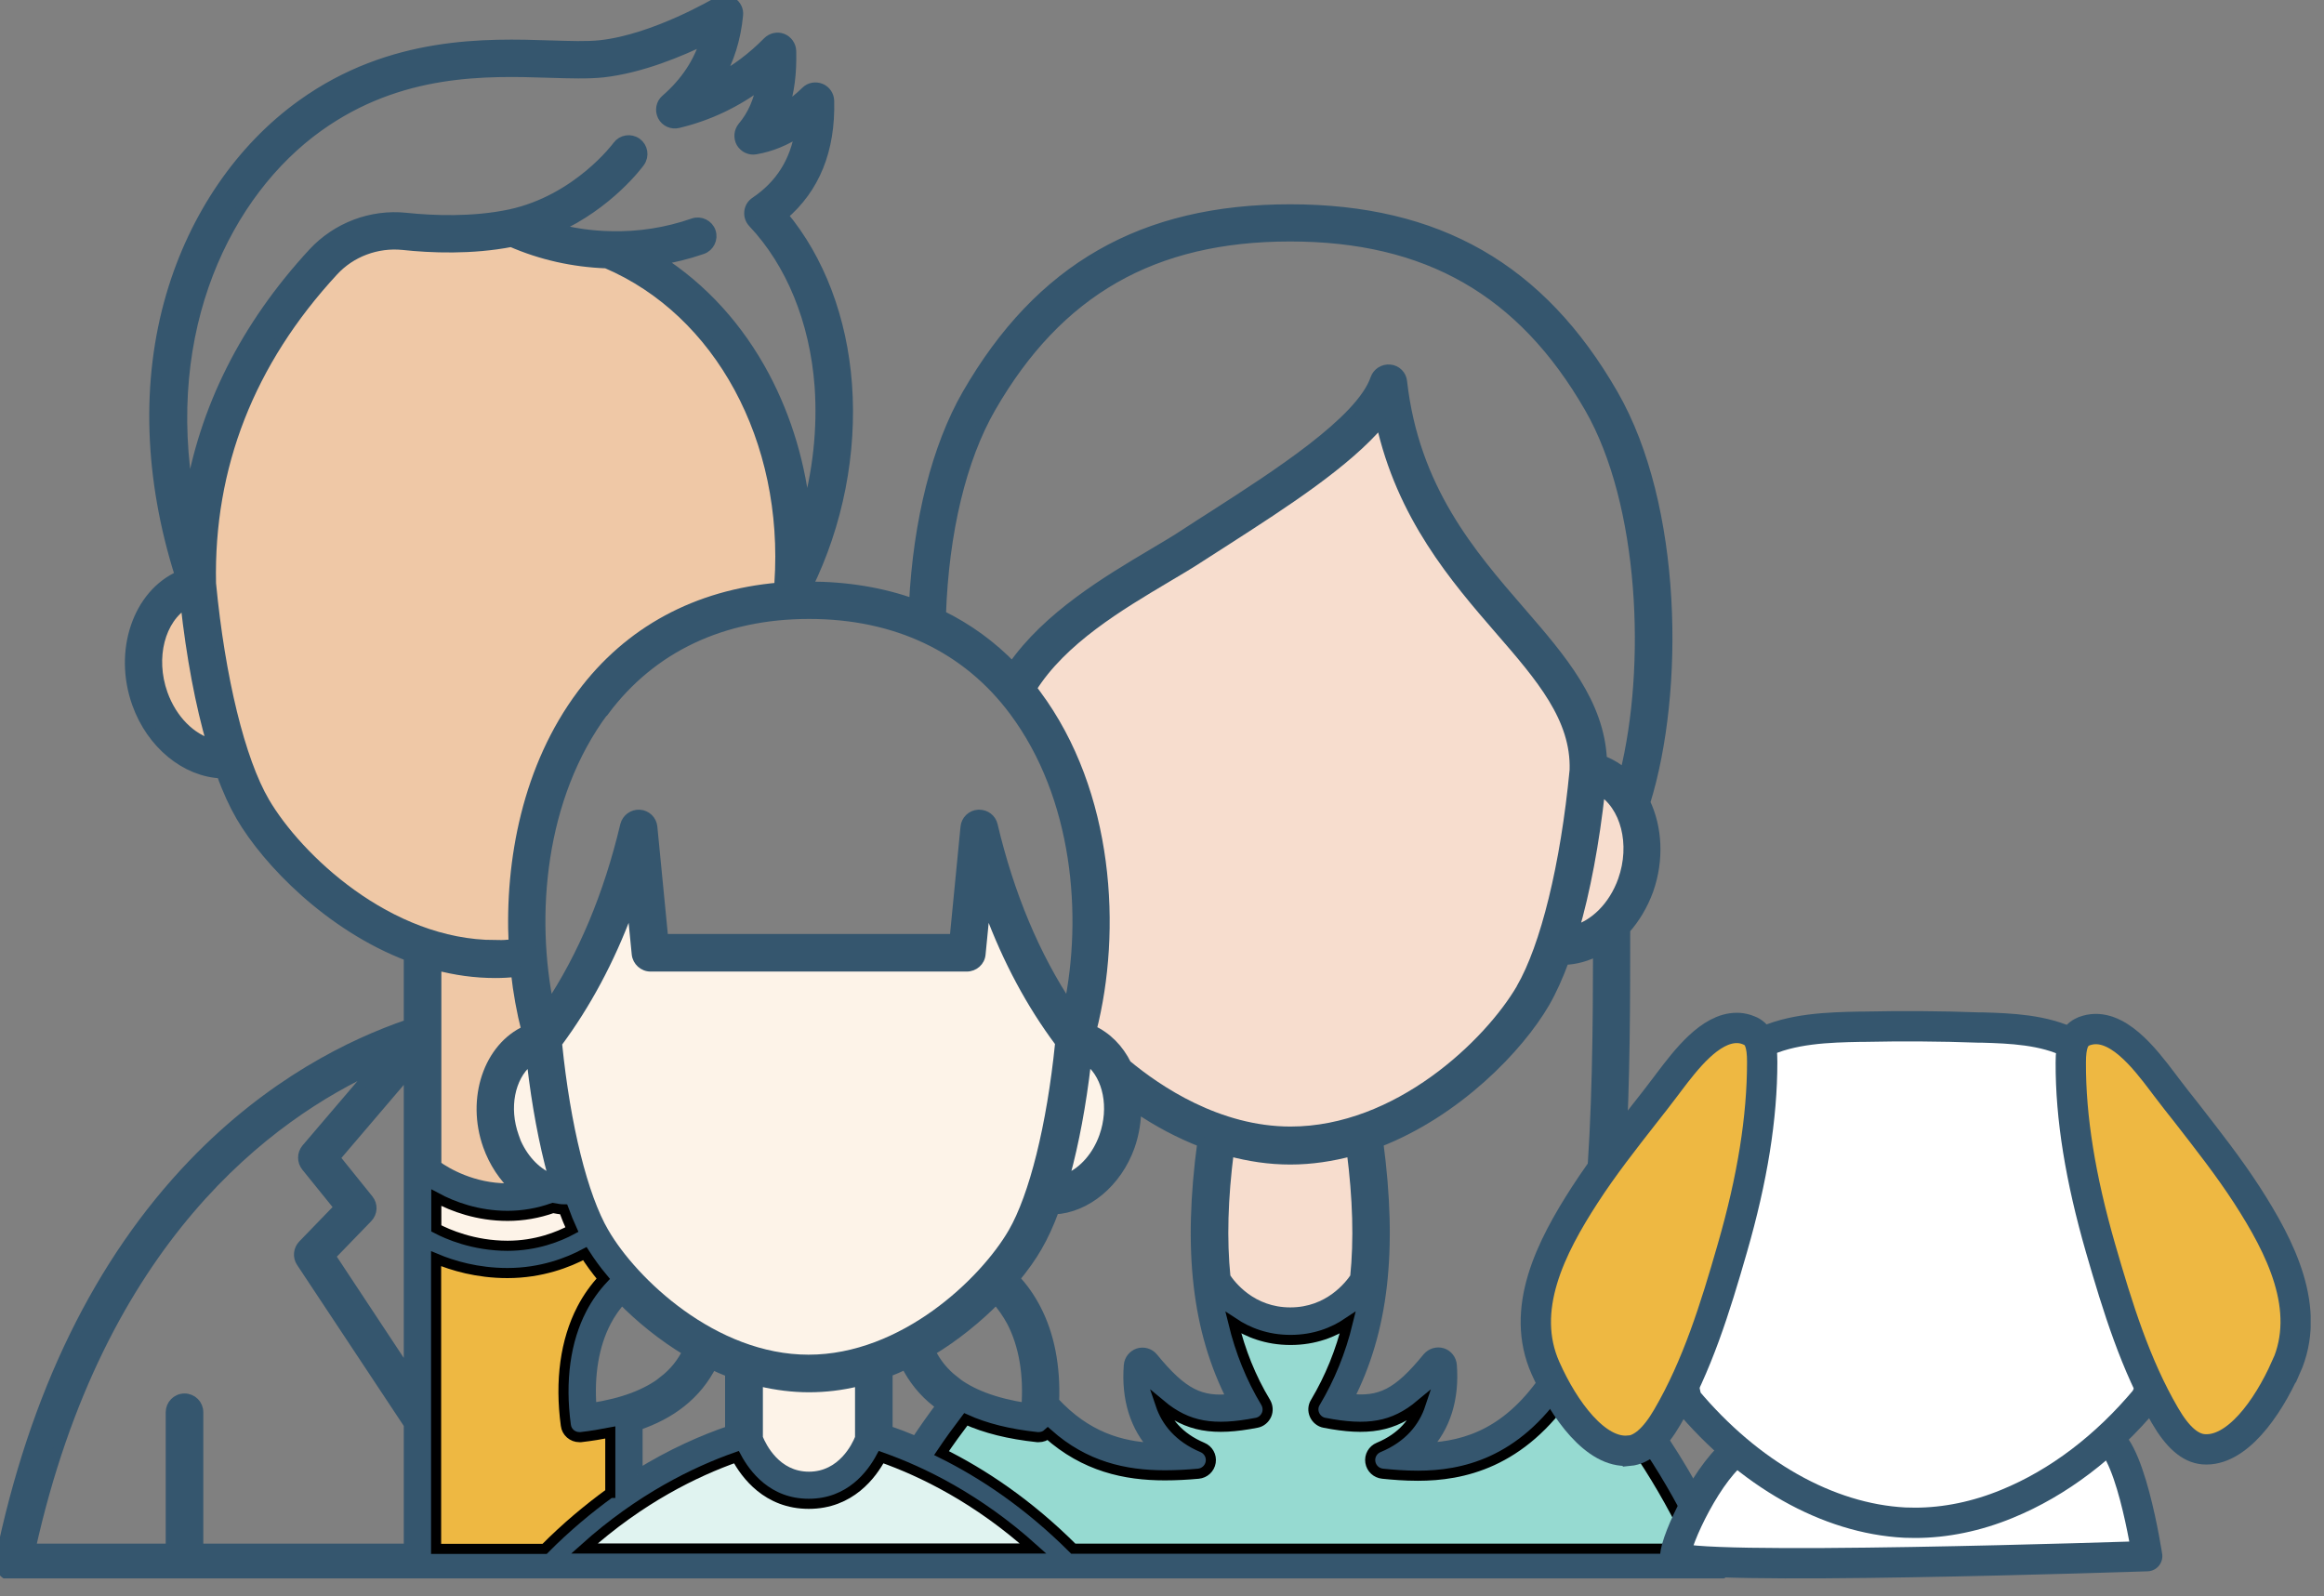
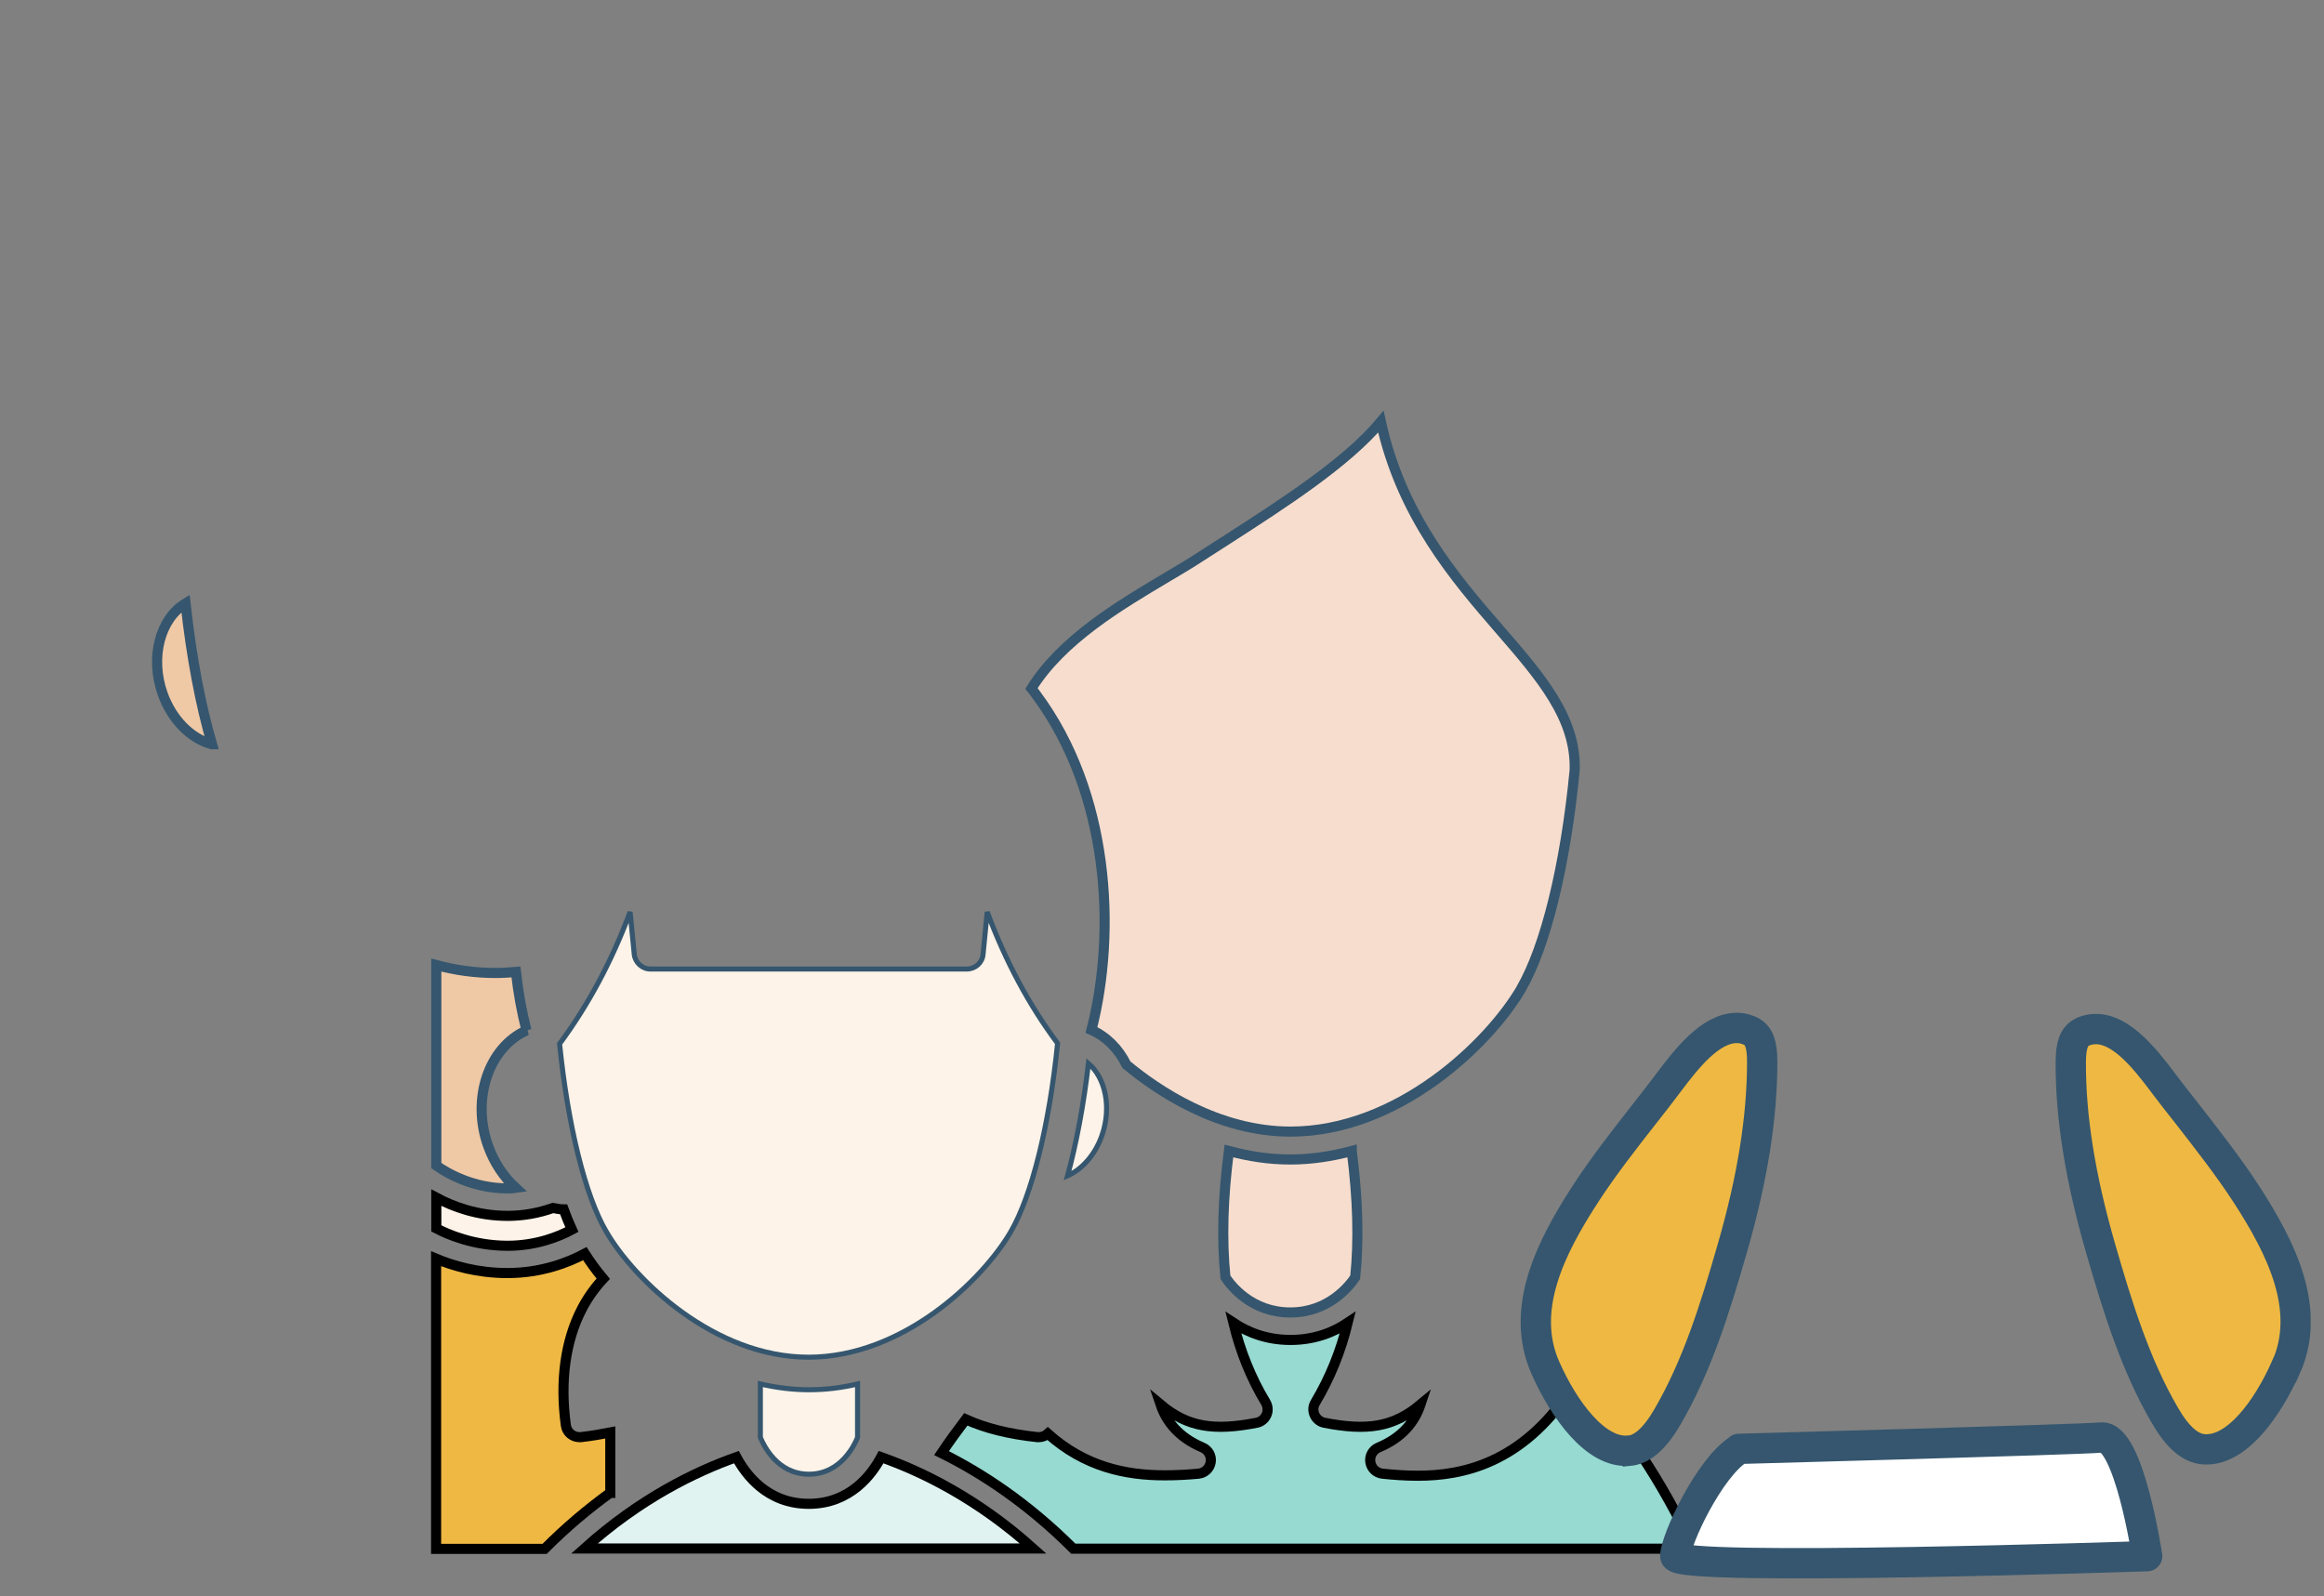
<svg xmlns="http://www.w3.org/2000/svg" width="115" height="79" viewBox="0 0 115 79" fill="none">
  <rect x="0" y="0" width="115" height="79" fill="#808080" stroke="none" />
  <g clip-path="url(#clip0_1407_13181)">
-     <path d="M20.23 50.68V47.32C16.309 45.83 13.22 42.62 11.919 40.39C11.579 39.8 11.249 39.09 10.96 38.27C9.2 38.2 7.5 36.83 6.78 34.81C5.86 32.22 6.82 29.41 8.91 28.49C7.38 23.67 7.22 18.88 8.47 14.62C9.62 10.7 11.919 7.34 14.95 5.17C19.369 2 24.099 2.15 27.23 2.25C28.209 2.28 29.049 2.31 29.7 2.24C32.4 1.95 35.469 0.12 35.499 0.11C35.719 -0.02 35.989 -0.02 36.209 0.11C36.429 0.25 36.55 0.49 36.52 0.75C36.41 1.91 36.08 2.97 35.529 3.92C36.419 3.45 37.239 2.83 37.989 2.07C38.179 1.88 38.469 1.81 38.719 1.91C38.969 2.01 39.139 2.25 39.15 2.52C39.179 3.62 39.059 4.57 38.77 5.41C39.139 5.17 39.51 4.88 39.88 4.52C40.069 4.33 40.359 4.28 40.609 4.38C40.859 4.48 41.02 4.72 41.029 4.99C41.09 7.42 40.319 9.32 38.739 10.66C40.55 12.83 41.669 15.77 41.91 19.02C42.16 22.4 41.469 25.94 39.95 29.03C39.969 29.03 39.999 29.03 40.02 29.03C41.9 29.03 43.65 29.32 45.23 29.89C45.44 25.77 46.359 22.12 47.859 19.51C51.459 13.27 56.539 10.36 63.84 10.36C71.139 10.36 76.23 13.27 79.82 19.51C83.01 25.04 83.12 34.21 81.409 39.71C81.999 40.95 82.1 42.53 81.57 44.04C81.299 44.79 80.9 45.45 80.419 45.99C80.419 53.2 80.4 61.84 78.68 66.73C81.43 69.56 83.71 73.03 85.45 77.06C85.54 77.27 85.519 77.51 85.389 77.7C85.26 77.89 85.049 78.01 84.82 78.01H52.809H27.25H0.68C0.48 78.01 0.28 77.92 0.15 77.76C0.02 77.6 -0.03 77.39 0.01 77.19C1.69 69.03 4.91 62.44 9.57 57.59C13.399 53.61 17.399 51.65 20.22 50.69L20.23 50.68ZM20.23 70.49L14.909 62.46C14.729 62.19 14.77 61.84 14.989 61.61L16.79 59.75L15.149 57.72C14.95 57.47 14.95 57.1 15.159 56.85L18.649 52.76C13.37 55.15 4.92 61.29 1.51 76.64H8.45V69.89C8.45 69.52 8.75 69.21 9.13 69.21C9.51 69.21 9.81 69.51 9.81 69.89V76.64H20.23V70.49ZM20.23 53.01L16.57 57.3L18.23 59.36C18.45 59.63 18.43 60.01 18.189 60.26L16.349 62.16L20.23 68.03V53.01ZM52.169 59.84C51.91 60.56 51.62 61.18 51.319 61.7C51.039 62.19 50.66 62.72 50.2 63.28C50.62 63.72 50.969 64.22 51.26 64.78C51.929 66.06 52.23 67.63 52.16 69.37C53.749 71.09 55.45 71.59 57.139 71.66C56.179 70.64 55.73 69.24 55.859 67.57C55.88 67.29 56.069 67.06 56.33 66.97C56.59 66.89 56.88 66.97 57.059 67.19C58.529 68.98 59.4 69.4 60.969 69.23C59.239 65.85 58.779 61.87 59.499 56.53C58.389 56.1 57.279 55.52 56.219 54.79C56.23 55.42 56.13 56.07 55.91 56.71C55.27 58.52 53.749 59.77 52.16 59.85L52.169 59.84ZM47.2 68.33C48.05 69 49.23 69.44 50.789 69.68C50.919 68.03 50.669 66.57 50.069 65.41C49.849 65 49.59 64.63 49.289 64.29C48.38 65.21 47.279 66.12 46.029 66.87C46.309 67.45 46.7 67.93 47.209 68.33H47.2ZM46.359 69.4C45.7 68.89 45.19 68.25 44.819 67.51C44.529 67.65 44.219 67.78 43.919 67.9V70.79C44.359 70.94 44.83 71.12 45.33 71.33C45.73 70.72 46.15 70.13 46.58 69.56C46.51 69.51 46.429 69.45 46.359 69.4ZM31.549 72.98C33.239 71.93 34.83 71.24 36.13 70.8V67.91C35.819 67.79 35.52 67.66 35.23 67.52C34.859 68.26 34.349 68.89 33.69 69.41C33.099 69.88 32.389 70.25 31.549 70.54V72.99V72.98ZM32.849 68.33C33.359 67.93 33.749 67.45 34.029 66.87C32.779 66.12 31.669 65.21 30.77 64.29C30.47 64.62 30.209 64.99 29.989 65.41C29.39 66.57 29.14 68.03 29.27 69.68C30.829 69.44 32 69 32.859 68.33H32.849ZM79.07 47.04C78.54 47.32 77.98 47.48 77.4 47.5C77.1 48.32 76.779 49.03 76.439 49.62C75.15 51.84 72.09 55.02 68.2 56.53C68.909 61.87 68.46 65.85 66.73 69.22C68.299 69.4 69.169 68.98 70.639 67.18C70.82 66.97 71.1 66.88 71.37 66.96C71.629 67.04 71.82 67.28 71.84 67.56C71.969 69.23 71.519 70.63 70.559 71.65C72.62 71.57 74.7 70.85 76.549 68.08C78.939 64.51 79.07 54.71 79.079 47.03L79.07 47.04ZM46.569 30.45C47.88 31.09 49.069 31.95 50.099 33.02C51.84 30.5 54.8 28.74 57.02 27.42C57.63 27.06 58.2 26.72 58.669 26.41C59.099 26.13 59.559 25.83 60.05 25.52C63.13 23.54 67.34 20.84 68.059 18.75C68.159 18.45 68.46 18.26 68.779 18.29C69.1 18.32 69.35 18.57 69.379 18.89C69.98 24.19 72.769 27.42 75.24 30.27C77.249 32.59 79.15 34.79 79.269 37.63C79.309 37.64 79.35 37.66 79.379 37.67C79.76 37.83 80.1 38.04 80.4 38.31C81.719 33 81.389 24.92 78.65 20.17C75.32 14.39 70.609 11.7 63.84 11.7C57.069 11.7 52.359 14.39 49.029 20.17C47.569 22.7 46.7 26.33 46.559 30.44L46.569 30.45ZM29.88 35.18C26.7 39.44 26.23 45.35 27.169 49.84C28.849 47.32 30.119 44.3 30.939 40.84C31.02 40.52 31.32 40.3 31.649 40.32C31.98 40.34 32.249 40.6 32.279 40.93L32.819 46.47H47.239L47.779 40.93C47.809 40.6 48.08 40.34 48.41 40.32C48.429 40.32 48.44 40.32 48.459 40.32C48.77 40.32 49.05 40.53 49.12 40.84C49.94 44.3 51.209 47.32 52.889 49.84C53.83 45.35 53.359 39.44 50.179 35.18C47.84 32.04 44.33 30.38 40.039 30.38C35.749 30.38 32.239 32.04 29.899 35.18H29.88ZM9.37 24.72C10.089 20.24 12.139 16.15 15.499 12.51C16.669 11.25 18.38 10.6 20.09 10.78C21.419 10.92 23.399 11 25.239 10.61C28.579 9.89 30.54 7.25 30.559 7.22C30.779 6.92 31.2 6.85 31.509 7.07C31.809 7.29 31.88 7.71 31.66 8.02C31.59 8.12 30.11 10.12 27.47 11.3C28.349 11.54 29.259 11.67 30.189 11.69C31.599 11.73 32.989 11.51 34.309 11.05C34.66 10.93 35.05 11.12 35.169 11.47C35.289 11.82 35.099 12.21 34.749 12.33C34.05 12.57 33.33 12.75 32.599 12.87C34.76 14.25 36.55 16.21 37.84 18.64C38.94 20.72 39.63 23.04 39.87 25.48C40.469 23.4 40.709 21.22 40.559 19.11C40.319 15.88 39.139 13.01 37.26 11.02C37.12 10.87 37.059 10.68 37.08 10.48C37.099 10.28 37.209 10.1 37.38 9.99C38.609 9.16 39.34 8.01 39.59 6.49C38.88 6.96 38.15 7.26 37.389 7.39C37.109 7.44 36.83 7.31 36.679 7.06C36.539 6.81 36.569 6.5 36.749 6.28C37.239 5.7 37.55 4.99 37.7 4.12C36.45 5.07 35.059 5.73 33.55 6.09C33.249 6.16 32.929 6.02 32.789 5.74C32.65 5.46 32.709 5.12 32.95 4.92C33.929 4.07 34.58 3.08 34.919 1.94C33.679 2.55 31.72 3.37 29.849 3.58C29.099 3.66 28.209 3.63 27.189 3.6C24.07 3.5 19.799 3.37 15.749 6.27C11.229 9.51 7.87 16.25 9.38 24.73L9.37 24.72Z" fill="#35566E" stroke="#35566E" stroke-width="0.5" />
    <path d="M30.2 73.88V70.89C29.74 70.98 29.26 71.06 28.74 71.12C28.71 71.12 28.69 71.12 28.67 71.12C28.33 71.12 28.04 70.87 28 70.53C27.7 68.33 27.98 66.34 28.79 64.78C29.08 64.22 29.44 63.72 29.85 63.28C29.49 62.85 29.19 62.43 28.94 62.04C28.13 62.47 26.8 63 25.11 63C23.61 63 22.39 62.63 21.58 62.29V76.65H26.95C28.03 75.56 29.13 74.65 30.19 73.88H30.2Z" fill="#EEB842" stroke="black" stroke-width="0.5" />
    <path d="M21.59 59.27V60.79C22.14 61.08 23.43 61.65 25.12 61.65C26.53 61.65 27.65 61.2 28.3 60.85C28.16 60.54 28.02 60.21 27.89 59.85C27.71 59.85 27.54 59.81 27.36 59.78C26.63 60.04 25.87 60.17 25.12 60.17C23.63 60.17 22.41 59.71 21.59 59.27Z" fill="#FDF3E8" stroke="black" stroke-width="0.5" />
    <path d="M78.12 68.08C77.98 68.35 77.84 68.6 77.68 68.84C75.28 72.42 72.36 73.03 70.16 73.03C69.5 73.03 68.91 72.98 68.42 72.93C68.11 72.9 67.86 72.67 67.81 72.36C67.76 72.05 67.93 71.75 68.22 71.63C69.4 71.14 70.01 70.35 70.29 69.51C68.95 70.63 67.65 70.82 65.54 70.41C65.32 70.37 65.14 70.22 65.05 70.02C64.96 69.82 64.97 69.59 65.09 69.4C65.81 68.19 66.34 66.89 66.69 65.46C65.99 65.93 65.05 66.31 63.86 66.31C62.67 66.31 61.74 65.93 61.03 65.46C61.38 66.89 61.9 68.19 62.63 69.4C62.74 69.59 62.76 69.82 62.67 70.02C62.58 70.22 62.4 70.37 62.18 70.41C60.07 70.82 58.77 70.63 57.43 69.51C57.71 70.34 58.32 71.13 59.5 71.63C59.79 71.75 59.96 72.05 59.91 72.36C59.86 72.67 59.61 72.9 59.3 72.93C58.75 72.98 58.2 73.01 57.64 73.01C55.67 73.01 53.68 72.58 51.85 70.95C51.73 71.06 51.57 71.12 51.4 71.12C51.38 71.12 51.35 71.12 51.33 71.12C49.93 70.97 48.76 70.68 47.79 70.24C47.38 70.78 46.98 71.33 46.59 71.91C48.59 72.9 50.87 74.4 53.11 76.64H83.8C82.28 73.36 80.37 70.49 78.13 68.09L78.12 68.08Z" fill="#96DAD1" stroke="black" stroke-width="0.5" />
    <path d="M51.12 76.63C48.37 74.16 45.64 72.83 43.6 72.11C43.14 72.97 42.07 74.42 40.02 74.42C37.97 74.42 36.9 72.97 36.44 72.11C34.4 72.83 31.67 74.16 28.92 76.63H51.11H51.12Z" fill="#E0F3F0" stroke="black" stroke-width="0.5" />
    <path d="M48.851 45.132C49.76 47.573 50.926 49.748 52.334 51.632C51.923 55.697 51.056 59.165 50.022 60.947C49.327 62.146 47.987 63.703 46.235 64.96C44.484 66.216 42.331 67.165 40.011 67.165C37.69 67.165 35.537 66.216 33.786 64.96C32.034 63.703 30.694 62.146 29.999 60.947L29.998 60.947C28.957 59.168 28.101 55.711 27.69 51.655C29.096 49.757 30.267 47.582 31.18 45.132L31.386 47.232L31.386 47.232L31.386 47.234C31.433 47.635 31.775 47.955 32.191 47.955H47.84C48.251 47.955 48.609 47.649 48.645 47.231C48.645 47.231 48.645 47.231 48.645 47.23L48.851 45.132Z" fill="#FDF3E8" stroke="#35566E" stroke-width="0.25" />
-     <path d="M25.548 56.208C25.044 54.805 25.366 53.352 26.201 52.634C26.44 54.708 26.797 56.592 27.233 58.186C26.559 57.888 25.95 57.236 25.601 56.375H25.608L25.548 56.208Z" fill="#FDF3E8" stroke="#35566E" stroke-width="0.25" />
    <path d="M54.522 56.208C54.187 57.152 53.543 57.869 52.826 58.186C53.263 56.582 53.62 54.695 53.86 52.626C54.7 53.341 55.019 54.8 54.522 56.208Z" fill="#FDF3E8" stroke="#35566E" stroke-width="0.25" />
    <path d="M37.625 68.488C38.397 68.668 39.204 68.775 40.03 68.775C40.856 68.775 41.655 68.677 42.435 68.489V71.136C42.356 71.335 42.147 71.78 41.77 72.18C41.381 72.593 40.817 72.955 40.03 72.955C39.243 72.955 38.681 72.596 38.294 72.184C37.918 71.785 37.709 71.34 37.625 71.135V68.488Z" fill="#FDF3E8" stroke="#35566E" stroke-width="0.25" />
    <path d="M75.27 48.93C76.48 46.85 77.47 42.81 77.92 38.11C78 35.54 76.25 33.51 74.21 31.16C72.02 28.63 69.35 25.54 68.33 20.87C66.65 22.89 63.46 24.94 60.79 26.66C60.31 26.97 59.85 27.26 59.42 27.54C58.92 27.87 58.33 28.22 57.72 28.58C55.4 29.96 52.55 31.65 51.04 34.07C51.12 34.17 51.19 34.26 51.26 34.36C54.9 39.24 55.26 46.08 54.01 50.97C54.77 51.31 55.36 51.92 55.74 52.69C57.27 53.96 60.27 56 63.86 56C69.17 56 73.68 51.66 75.28 48.92L75.27 48.93Z" fill="#F7DDCE" stroke="#35566E" stroke-width="0.5" />
    <path d="M66.89 56.96C65.92 57.22 64.9 57.38 63.85 57.38C62.8 57.38 61.83 57.23 60.81 56.96C60.51 59.3 60.45 61.36 60.64 63.21C60.91 63.62 61.93 64.95 63.85 64.95C65.77 64.95 66.79 63.61 67.06 63.21C67.25 61.37 67.19 59.31 66.89 56.97V56.96Z" fill="#F7DDCE" stroke="#35566E" stroke-width="0.5" />
-     <path d="M79.18 39.09C78.89 41.73 78.44 44.11 77.87 46.06C78.9 45.79 79.85 44.86 80.31 43.57C80.95 41.77 80.44 39.85 79.18 39.09Z" fill="#F7DDCE" stroke="#35566E" stroke-width="0.5" />
    <path d="M26.05 50.99C25.82 50.08 25.64 49.11 25.53 48.1C25.19 48.13 24.85 48.15 24.51 48.15C23.5 48.15 22.53 48.01 21.59 47.76V57.68C22.09 58.04 23.39 58.81 25.12 58.81C25.25 58.81 25.39 58.81 25.52 58.79C24.93 58.25 24.45 57.54 24.15 56.7C23.32 54.37 24.18 51.83 26.06 50.99H26.05Z" fill="#EFC8A6" stroke="#35566E" stroke-width="0.5" />
    <path d="M10.49 36.83C9.92 34.88 9.47 32.5 9.18 29.86C7.92 30.62 7.41 32.54 8.05 34.34C8.51 35.63 9.46 36.56 10.48 36.83H10.49Z" fill="#EFC8A6" stroke="#35566E" stroke-width="0.5" />
-     <path d="M24.51 46.78C24.81 46.78 25.12 46.76 25.42 46.73C25.22 42.58 26.12 37.94 28.79 34.37C31.12 31.24 34.48 29.43 38.55 29.08C38.55 29.01 38.57 28.93 38.57 28.86C39.05 21.77 35.61 15.42 30.01 13.03C28.38 12.97 26.79 12.62 25.3 11.97C23.35 12.35 21.32 12.27 19.94 12.12C18.65 11.99 17.36 12.47 16.49 13.42C12.35 17.9 10.32 23.09 10.44 28.87C10.89 33.57 11.88 37.62 13.09 39.69C14.69 42.43 19.2 46.77 24.51 46.77V46.78Z" fill="#EFC8A6" stroke="#35566E" stroke-width="0.5" />
    <path d="M86.06 71.71C84.59 72.61 82.9 76.22 82.9 77.01C82.9 77.8 106.25 77.01 106.25 77.01C106.25 77.01 105.35 71.03 103.99 71.14C102.63 71.25 86.05 71.7 86.05 71.7L86.06 71.71Z" fill="white" stroke="#35566E" stroke-width="1.5" stroke-linecap="round" stroke-linejoin="round" />
-     <path d="M83.46 69.26C86.54 72.94 90.44 75.15 94.25 75.35C94.42 75.35 94.6 75.36 94.77 75.36C96.26 75.36 97.82 75.04 99.32 74.42C101.86 73.38 104.2 71.59 106.16 69.25L108.4 64.82L102.48 51.63C101.14 50.95 99.46 50.89 98.09 50.85H97.92C96.02 50.78 94.1 50.77 92.22 50.81H92.05C90.51 50.84 88.62 50.89 87.15 51.63L82.46 64.82L83.46 69.25V69.26Z" fill="white" stroke="#35566E" stroke-width="1.5" stroke-miterlimit="10" />
    <path d="M80.59 71.79C78.97 71.93 77.4 69.78 76.48 67.71C75.18 64.8 76.74 61.73 78.43 59.12C79.33 57.73 80.38 56.39 81.39 55.1C81.75 54.65 82.1 54.19 82.45 53.73L82.6 53.53C83.42 52.45 84.62 50.87 85.94 50.87C86.09 50.87 86.24 50.89 86.4 50.94C86.49 50.97 86.56 51 86.63 51.03C87.04 51.24 87.2 51.67 87.2 52.55C87.2 55.3 86.72 58.32 85.72 61.78C84.87 64.74 83.98 67.6 82.51 70.12C81.89 71.19 81.26 71.74 80.6 71.8L80.59 71.79Z" fill="#EEB842" stroke="#35566E" stroke-width="1.5" stroke-miterlimit="10" />
    <path d="M113.11 67.67C112.2 69.72 110.66 71.86 109.03 71.72C108.37 71.66 107.75 71.12 107.13 70.05C105.67 67.55 104.79 64.7 103.94 61.76C102.95 58.32 102.46 55.32 102.47 52.59C102.47 51.71 102.63 51.29 103.03 51.08C103.1 51.04 103.18 51.01 103.26 50.99C104.74 50.56 106.12 52.37 107.03 53.57L107.18 53.77C107.53 54.23 107.88 54.68 108.24 55.13C109.24 56.42 110.28 57.74 111.18 59.13C112.86 61.73 114.41 64.78 113.12 67.67H113.11Z" fill="#EEB842" stroke="#35566E" stroke-width="1.5" stroke-miterlimit="10" />
  </g>
  <defs>
    <clipPath id="clip0_1407_13181">
      <rect width="114.34" height="78.11" fill="white" />
    </clipPath>
  </defs>
</svg>